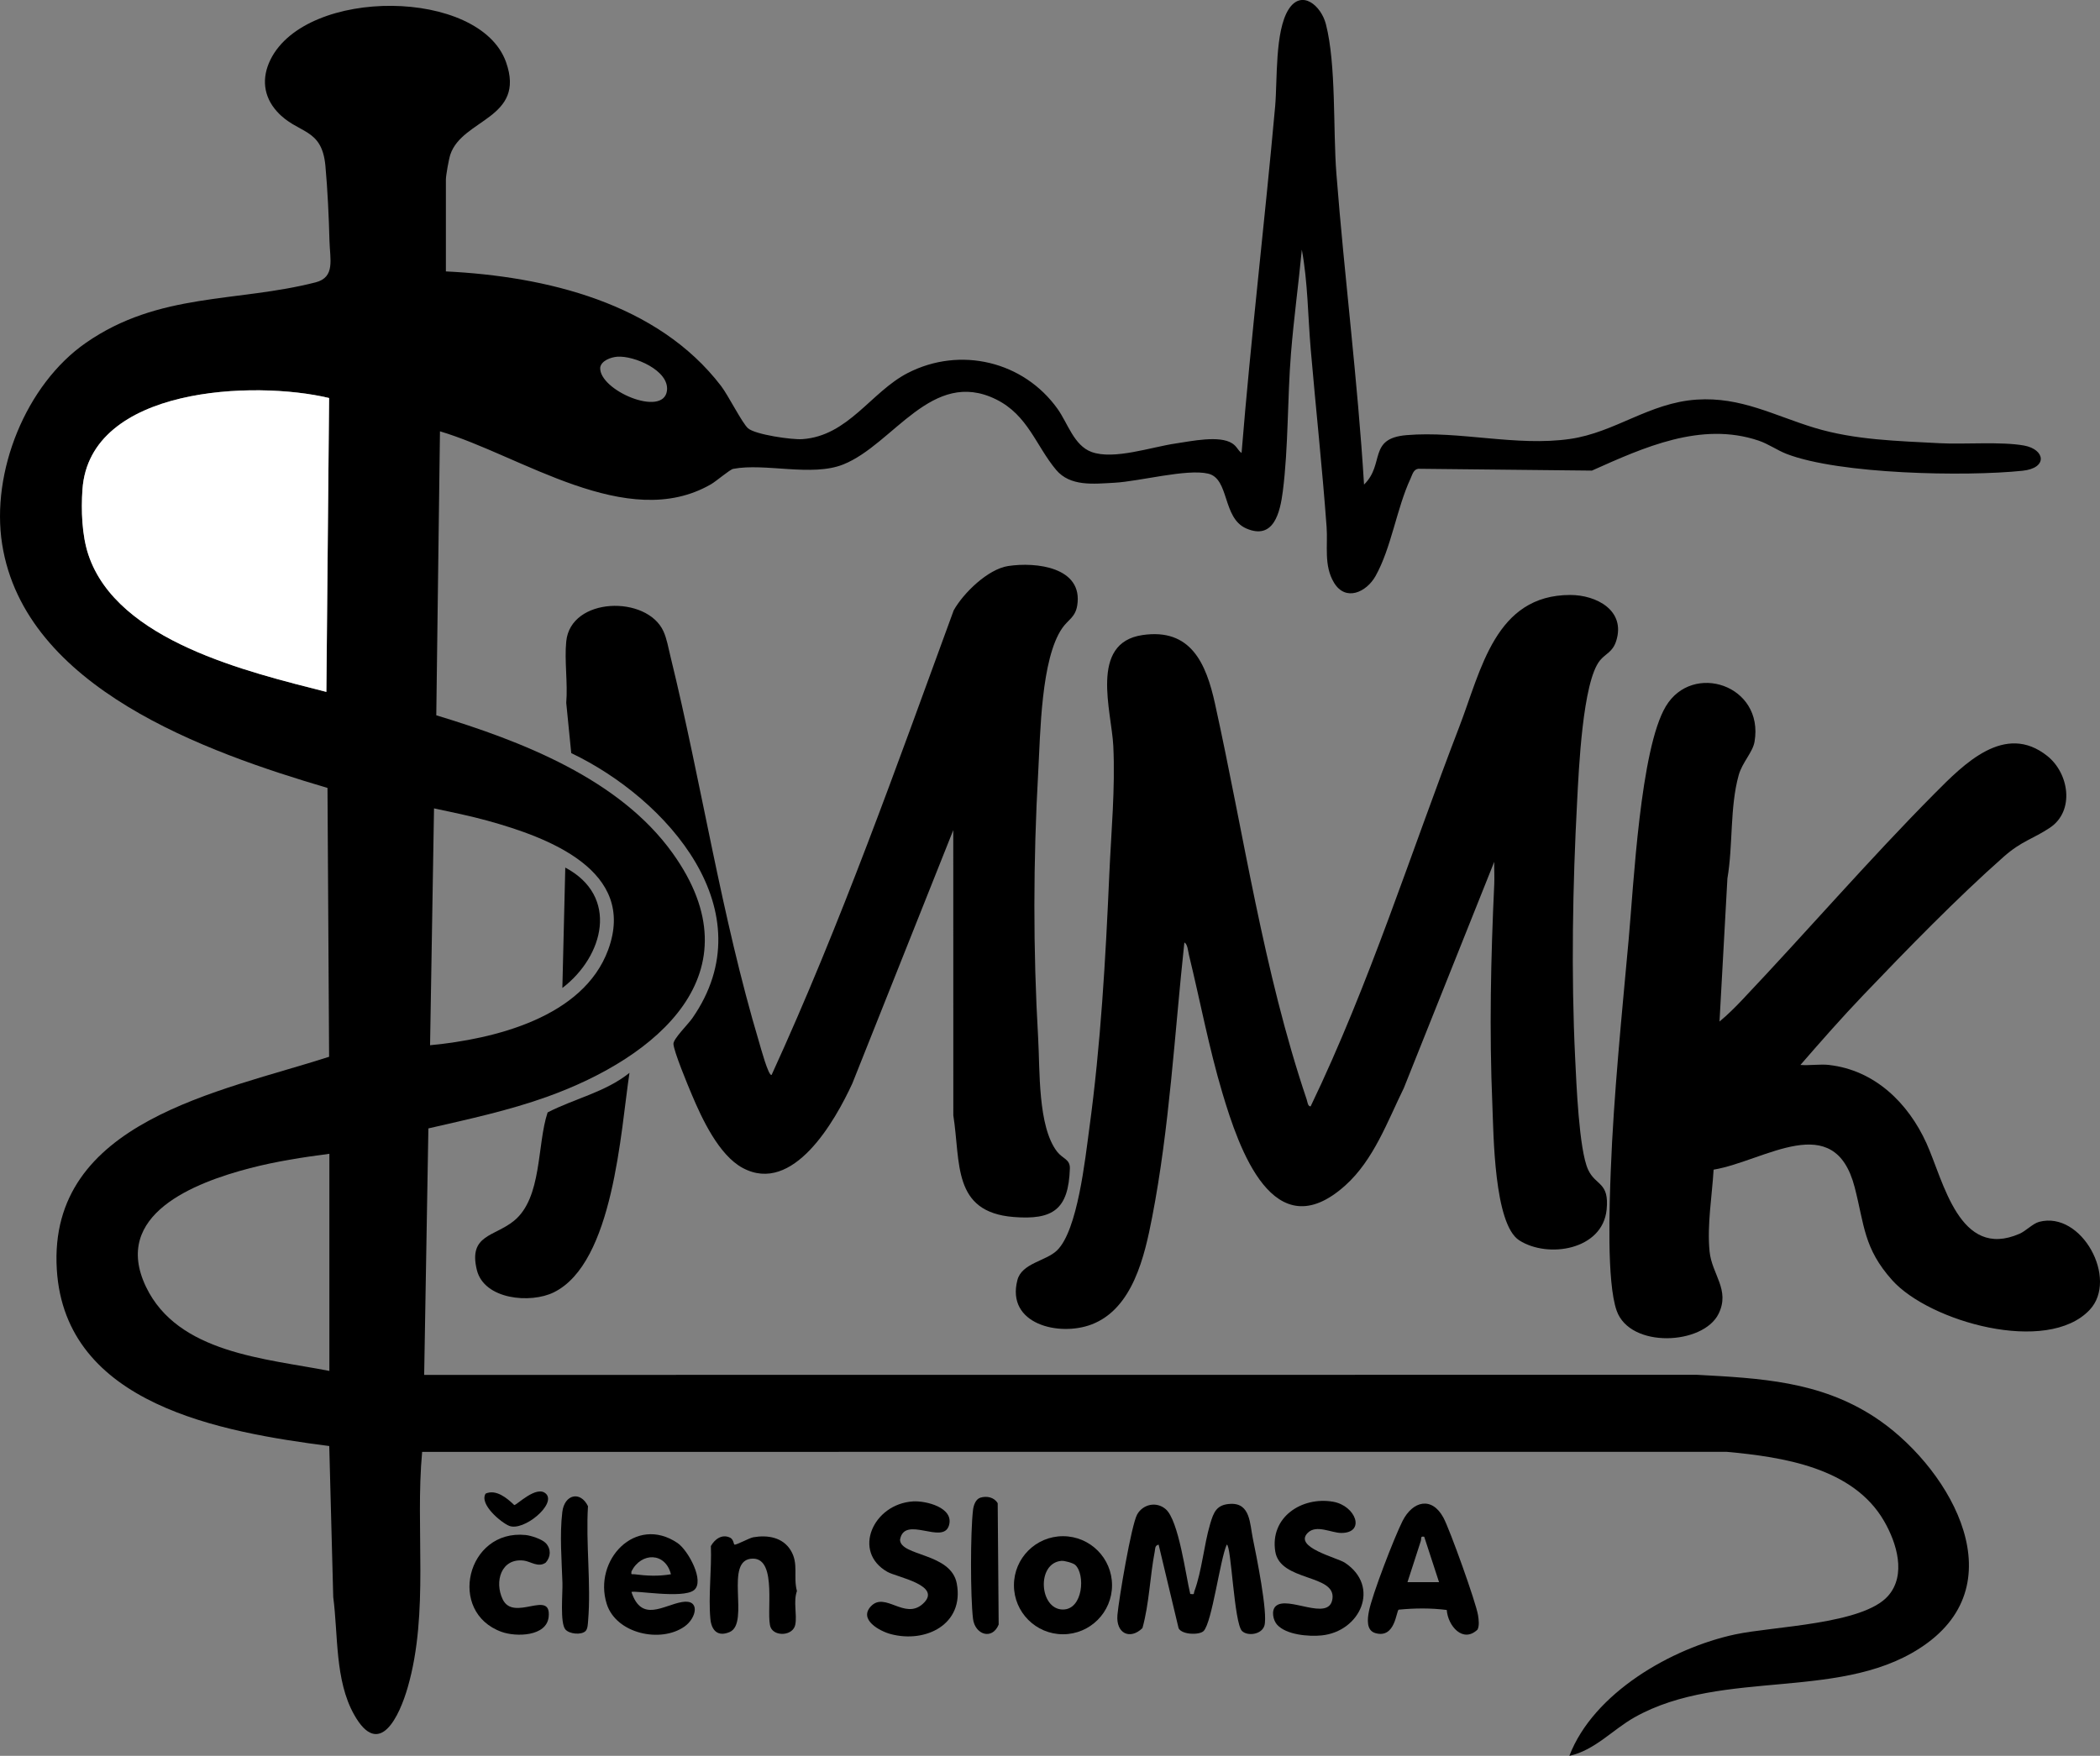
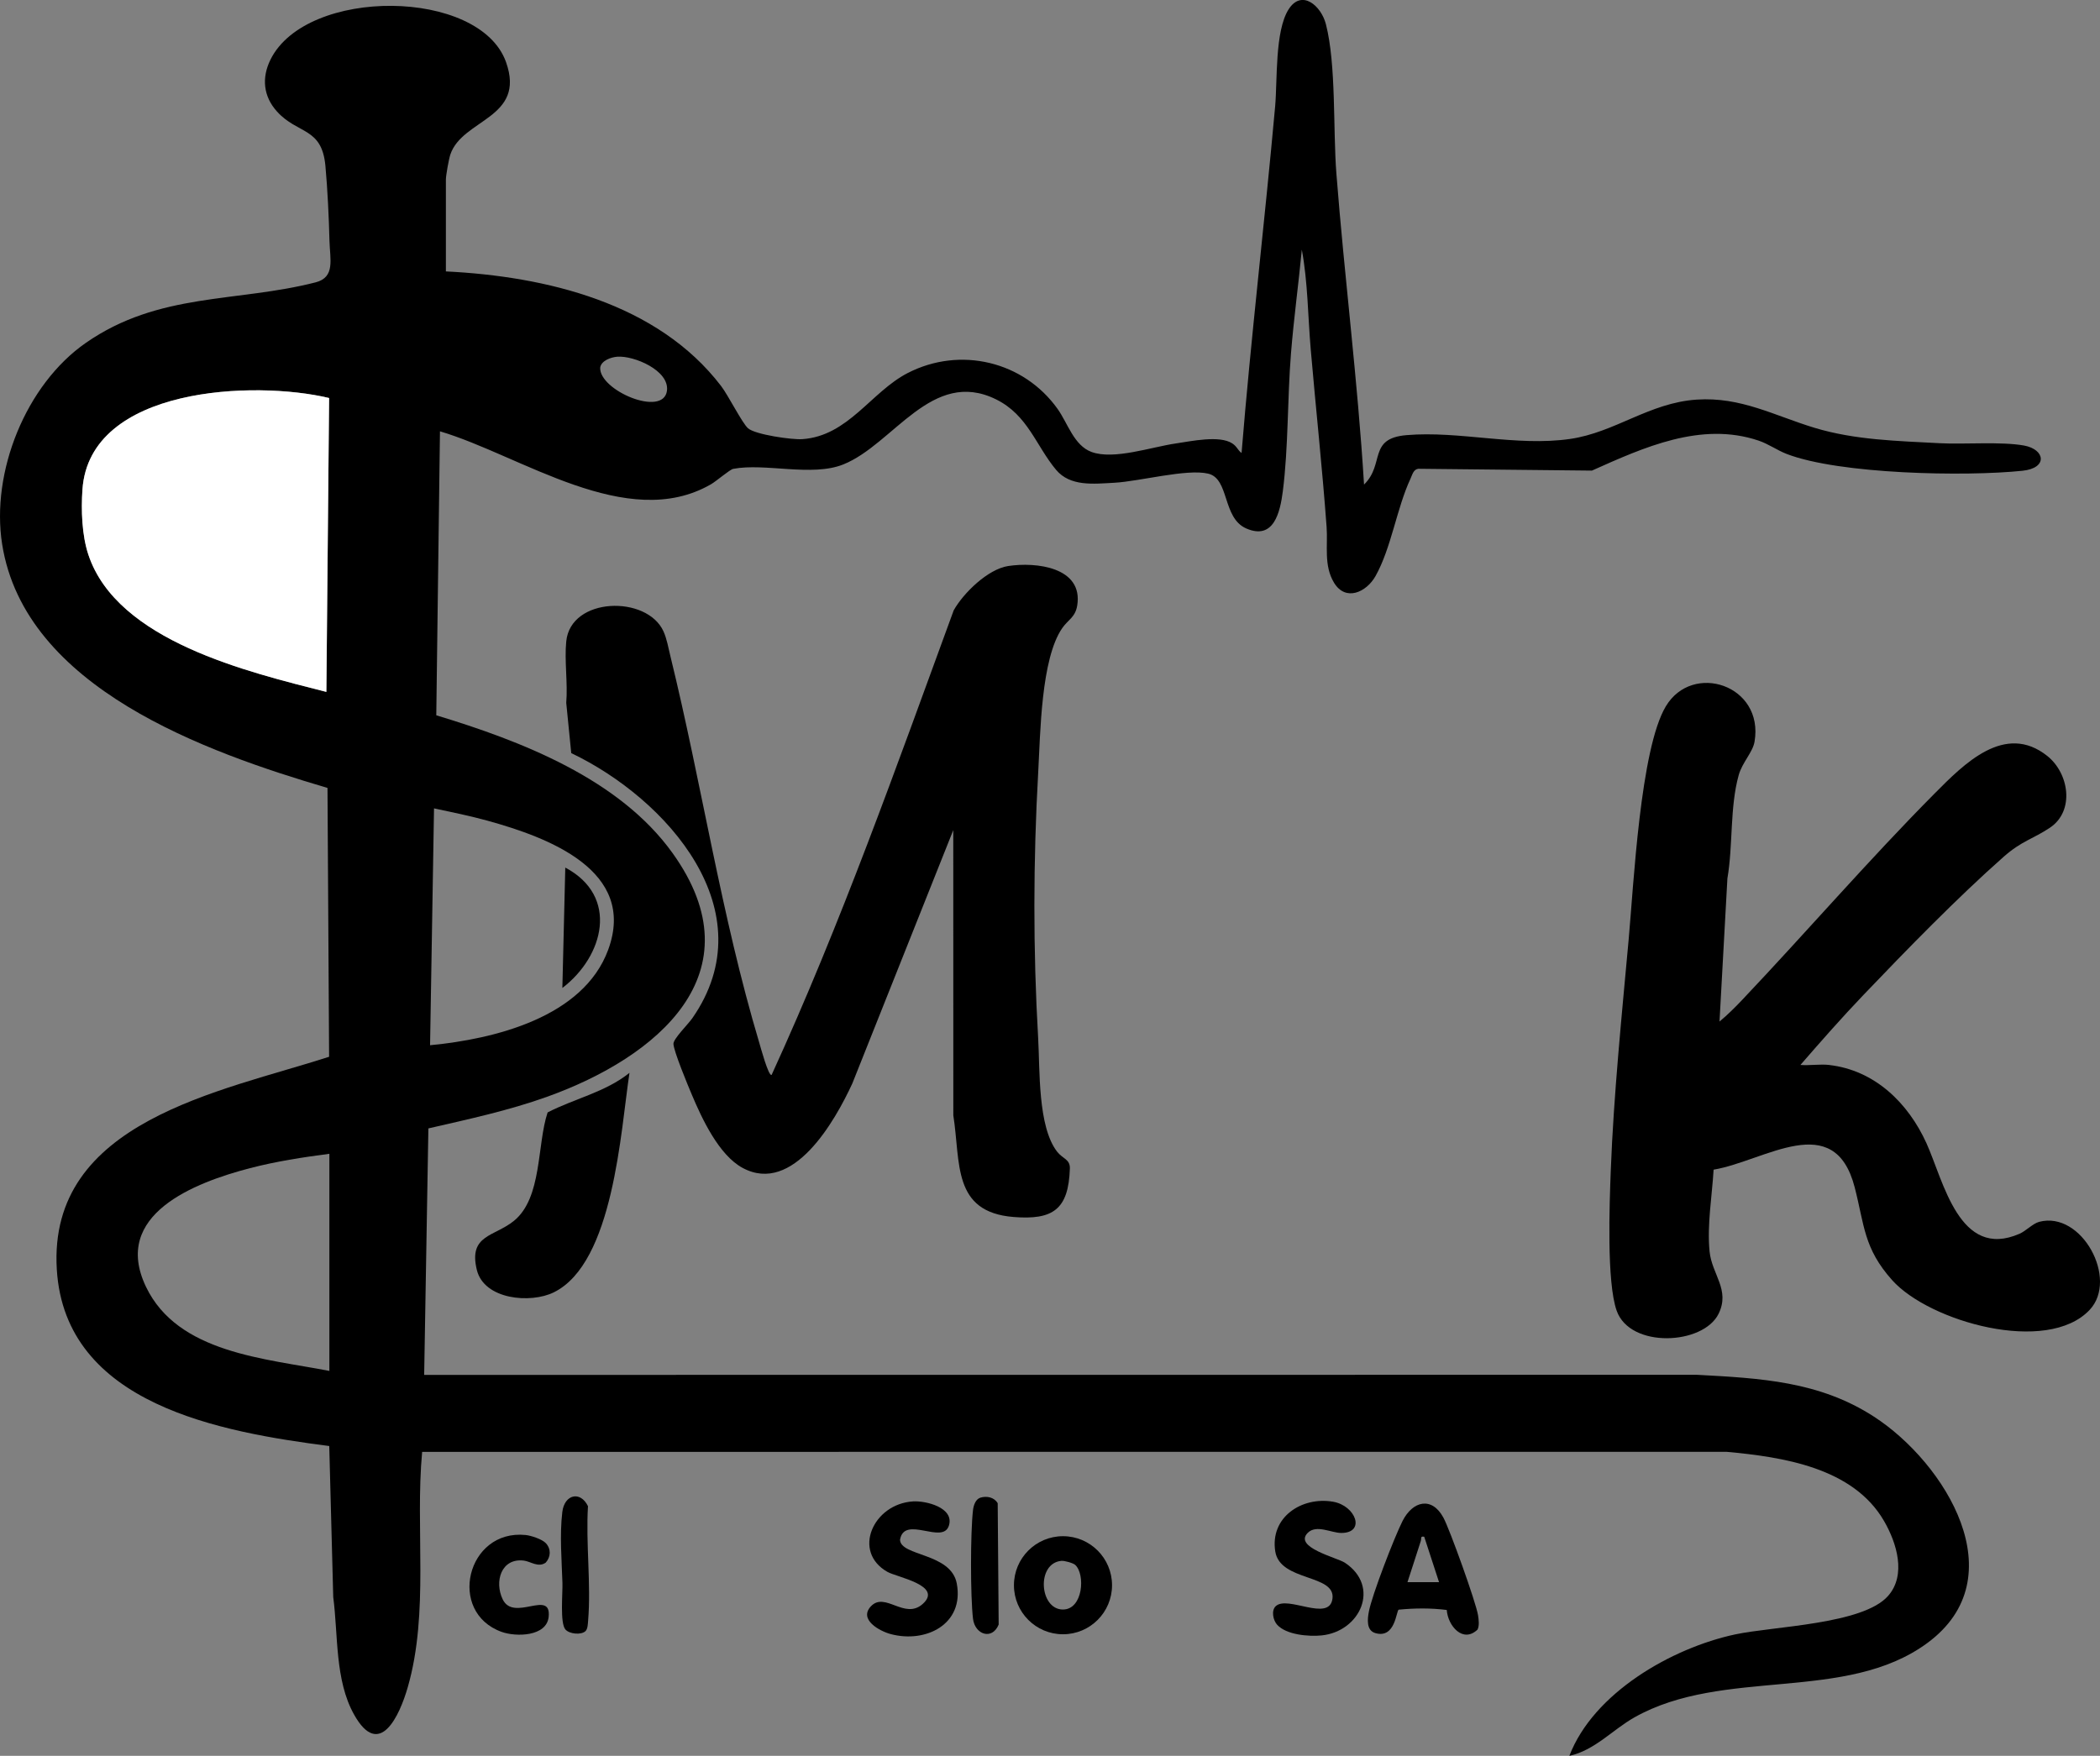
<svg xmlns="http://www.w3.org/2000/svg" id="Vrstva_2" viewBox="0 0 797.67 667.11">
  <rect x="0" y="0" width="797.67" height="667.11" fill="#808080" stroke="none" />
  <defs>
    <style>.cls-1{fill:#fff;}</style>
  </defs>
  <g id="Vrstva_1-2">
    <path d="M169.36,103.12c37.98,1.87,80.38,11.93,104.56,43.56,2.68,3.5,8.02,14.12,10.21,16.04,2.75,2.41,16.67,4.4,20.59,4.13,17.51-1.18,26.14-17.97,40.1-25.14,19.93-10.23,44.01-4.44,56.9,13.66,3.89,5.45,6.2,13.89,12.9,16.35,8.46,3.11,22.77-1.9,31.98-3.23,5.8-.84,16.65-3.22,21.5,0,1.86,1.24,2.02,2.56,3.5,3.62,3.57-43.93,8.79-87.74,12.75-131.63.89-9.9-.15-28.6,5.1-36.9,4.93-7.8,12.36-1.49,14.19,5.63,3.96,15.46,2.67,39.97,3.98,56.77,3.07,39.39,8.1,78.67,10.5,118.13,7.98-7.78,1.41-17.52,16.09-18.78,20.14-1.73,41.76,4.41,62.19,1.44,17.09-2.48,30-13.72,48.06-14.94,16.82-1.13,29.5,6.09,44.83,10.73s31.52,4.97,47.42,5.83c9.33.51,23.42-.69,32.11.89,8.02,1.46,9.13,8.56-.57,9.58-21.65,2.27-69.6,1.34-89.61-6.39-3.62-1.4-6.89-3.8-10.68-5.07-21.81-7.34-43.59,2.6-63.28,11.4l-65.94-.69c-1.87.22-2.28,2.26-2.98,3.77-5.24,11.24-7.26,26.25-13.27,36.98-3.45,6.15-11.35,9.82-15.77,2.54-3.97-6.56-2.3-14.16-2.82-21.18-1.65-22.52-4.09-44.99-6.03-67.47-1.08-12.59-1.09-25.54-3.38-37.88-1.26,13.1-3.06,26.26-4.12,39.39-1.37,17-.97,35.76-3.1,52.4-1.03,8.05-3.47,18.69-13.92,14.11-9.11-4-6.3-18.88-14.43-20.81s-26.1,2.95-35.65,3.46c-7.86.42-16.75,1.52-22.14-4.93-7.65-9.16-10.69-20.77-22.76-26.74-24.39-12.06-38.98,17.07-58.05,24.71-11.94,4.79-29.71-.64-41.82,1.68-1.26.24-6.42,4.69-8.41,5.84-31.88,18.44-72.33-11.05-102.97-20.1l-1.4,107.89c32.17,9.76,69.49,24.08,89.76,52.37,32.79,45.76-6.19,77.64-47.47,92.5-14.72,5.3-30.07,8.59-45.29,12.09l-1.6,93.65,483.41-.04c24.14,1.31,46.53,2.43,67.32,15.93,27.03,17.54,54.07,61.06,20.25,85.97-31.01,22.84-77.31,9.12-111.25,28.25-8.29,4.67-15.04,12.5-24.74,14.63,9.16-23.93,38.87-40.98,62.97-46.14,14.56-3.12,48.56-3.76,58.11-14.64,7.01-7.99,3.26-20.12-1.52-28.4-11.75-20.37-38.52-24.38-59.91-26.34l-495.41.03c-2.7,29.23,2.73,60.93-5.46,89.41-3.12,10.86-10.78,27.65-20.42,10.35-7.3-13.08-5.99-30.15-7.89-44.61l-1.51-57.37c-40.87-5.3-100.37-15.58-103.49-67.13-3.42-56.43,62.5-67.52,103.43-80.76l-.61-102.15c-46.04-13.58-114.93-37.87-123.58-92.58-4.33-27.41,8.98-60.67,31.81-76.53,27.76-19.29,57.23-15.28,87.27-22.98,7.55-1.94,5.42-8.83,5.25-15.81-.21-8.72-.74-19.78-1.54-28.46-1.36-14.75-10.49-11.9-18.38-20.62-5.21-5.75-5.91-12.82-2.47-19.76,13.7-27.6,79.51-27.14,89.47,1.01,7.59,21.45-16.57,21.48-21.16,35.06-.58,1.72-1.7,7.95-1.7,9.55v34.88ZM234.45,135.53c-2.34.18-6.07,1.46-6.47,4.14-.44,8.67,24.05,19.03,25.36,8.76.98-7.7-12.58-13.39-18.89-12.9ZM125.01,151.22c-28.25-6.78-90.97-4.34-93.69,34.74-.54,7.79-.22,17.41,2.25,24.81,11,32.9,60.75,44.53,90.4,52.11l1.04-111.66ZM163.36,397.12c24.33-2.32,58.18-10.54,67.64-36.23,11.13-30.23-23.05-42.77-45.73-49.05-6.72-1.86-13.59-3.25-20.41-4.71l-1.5,90ZM125.11,438.37c-10.12,1.32-20.28,2.89-30.16,5.46-20.94,5.46-52.66,17.58-39.5,45.07,12.1,25.27,45.36,27.22,69.66,31.97v-82.5Z" />
-     <path d="M567.6,327.38l-34.36,86c-6.24,12.73-11.45,27.32-22.24,37.01-27.3,24.54-40.4-14.06-46.68-35.11-5.14-17.23-8.46-35.06-12.72-52.53-.3-1.22-.53-4.23-1.73-4.63-3.72,34.61-5.62,70.21-12.24,104.38-2.85,14.69-7.32,34.75-23.03,40.72-12.24,4.66-32.54-.05-28.14-16.89,1.69-6.44,10.78-7.16,15.02-11.23,7.88-7.57,10.74-35.02,12.27-46.23,4.37-32.04,6.19-64.36,7.61-96.64.71-16.08,2.3-32.6,1.52-48.79-.64-13.24-9.23-39.14,11.04-42.15,18.43-2.74,24.22,10.79,27.58,26.03,11.06,50.15,18.35,101.56,34.84,150.42.28.83.43,2.72,1.5,2.6,22.41-46.59,37.91-96.01,56.45-144.18,8.36-21.72,13.65-50.12,42.18-50.11,9.87,0,21.12,5.85,17.43,17.47-1.36,4.27-3.97,4.74-6.14,7.37-6.67,8.08-8.08,41.94-8.7,53.55-1.7,31.77-2.3,65.78-.75,97.56.46,9.39,1.45,34.81,4.9,42.35,2.88,6.31,8.13,4.6,7.05,15.28-1.55,15.28-22.3,18.62-33.2,11.61-9.61-6.19-9.73-40.54-10.19-51.31-1.2-28.11-.6-55.93.71-83.98.13-2.86-.07-5.76,0-8.61Z" />
    <path d="M694.73,404.62c17.41,1.96,30.12,14.5,37.02,29.73,6.54,14.44,12.46,44.4,35.36,34.4,2.45-1.07,5.04-3.89,7.47-4.53,16.15-4.26,30.17,21.72,19.18,33.43-16.17,17.22-60.97,4.48-75.04-11.27-10.83-12.12-10.51-20.83-14.23-35.27-7.73-29.93-34.09-9.99-53.59-6.71-.59,10.04-2.53,21.04-1.53,31.08.87,8.74,7.9,14.56,3.42,23.68-5.83,11.87-33.58,13.26-38.7-1.15-3.87-10.88-2.73-40.66-2.25-53.31,1.08-28.49,4.2-59.18,6.79-87.71,1.89-20.77,4.42-72.41,14.12-88.63,10.15-16.97,37.36-8.09,33.7,13.45-.69,4.04-4.67,7.84-6.03,12.72-3.4,12.23-2.11,26.67-4.28,39.22l-3,54.37c3.05-2.51,5.91-5.37,8.63-8.24,24.47-25.84,48.05-53.18,73.09-78.41,11.13-11.21,26.67-27.08,42.79-14.25,8.27,6.58,10.51,20.9.98,27.27-6.38,4.26-10.73,5-17.51,10.99-17.53,15.47-37,35.47-53.26,52.49-8.24,8.62-16.17,17.64-23.98,26.64,3.49.28,7.46-.38,10.88,0Z" />
    <path d="M362.1,315.38l-38.35,96.27c-6.56,14.24-22.47,42.39-41.64,32.1-9.05-4.86-15.49-18.74-19.35-27.9-1.5-3.55-6.8-16.3-6.96-19.23-.1-1.88,5.62-7.52,7.17-9.76,28.33-40.72-9.64-83.38-45.99-100.73l-1.9-19.1c.63-7.49-.73-15.97,0-23.32,1.67-16.97,30.65-17.65,36.93-3.85,1.28,2.82,1.88,6.34,2.62,9.38,11.98,48.86,19.24,98.3,33.78,146.97.34,1.13,3.55,13.04,4.69,12.17,26.32-57.47,47.42-117.13,69.15-176.48,3.69-6.6,12.99-15.65,20.66-16.84,10.55-1.63,28.64.4,26.26,15.02-.73,4.48-3.52,5.42-5.69,8.56-8.08,11.72-8.29,39.92-9.12,54.63-1.91,33.8-1.97,67.58-.02,101.25.69,11.82-.21,33.5,7.2,43.05,2.11,2.72,4.96,2.83,4.84,6.4-.51,15.58-6.42,19.61-21.39,18.41-23.36-1.88-20.06-20.65-22.88-38.62l-.02-108.36Z" />
    <path d="M239.1,407.62c-3.35,22.04-6.02,72.17-28.73,83.38-8.85,4.37-26.49,2.79-29.25-8.52-3.26-13.39,6.65-12.58,14.09-18.63,10.79-8.77,8.7-28.96,12.8-41.2,10.24-5.27,21.97-7.71,31.08-15.03Z" />
-     <path d="M471.78,619.69c-3.06-3.03-4.1-32.88-5.8-32.83-2.54,5.54-5.59,29.6-8.8,32.83-1.55,1.56-8.12,1.49-9.49-1.03l-7.59-31.79c-1.49.31-1.27,1.54-1.48,2.63-1.83,9.48-2.06,19.67-4.67,29.08-4.69,4.57-10.11,2.08-9.5-5,.51-5.84,5.3-34.37,7.52-38.23s7.27-4.96,10.77-2c5.01,4.24,7.67,25.36,9.37,32.26,1.84.23,1.19-.01,1.57-1.05,2.87-7.78,3.61-17.5,5.98-25.52,1.33-4.5,2.43-7.5,7.93-7.67,7.36-.22,7.15,7.63,8.28,13.1,1.27,6.15,5.82,28.52,4.4,33.18-1.05,3.44-6.45,4.05-8.48,2.04Z" />
    <path d="M549.54,611.69c-6.17-.77-12.04-.71-18.23-.12-.99.25-1.21,11.16-8.91,8.9-3.51-1.03-2.96-5.41-2.45-8.14,1.17-6.28,9.72-28.35,12.8-34.45,3.83-7.59,11.09-9.44,15.51-1.29,2.44,4.49,12.39,32.25,13.16,37.08.26,1.63.56,3.97-.18,5.46-5.57,5.33-11.28-1.44-11.7-7.44ZM534.61,601.12h12l-5.63-17.25c-1.61-.32-.98.67-1.31,1.65-1.73,5.18-3.31,10.44-5.05,15.6Z" />
    <path d="M330.8,610.31c5.37-5.74,12.82,5.27,19.7-.92,7.81-7.03-9.77-10.12-13.39-12.16-13.58-7.66-5.45-25.88,9.73-26.79,4.84-.29,15.65,2.33,13.61,9.14-2.25,7.51-16.97-4.1-18.58,5.43.18,6.34,19.38,4.91,21.56,16.65,2.88,15.5-11.86,22.77-25.17,19.17-4.15-1.12-12.18-5.48-7.46-10.53Z" />
    <path d="M484.53,610.3c4.42-4.38,20.33,6.13,21.59-2.85,1.33-9.45-19.9-6.47-21.72-18-2.06-13.04,10.1-20.91,21.9-18.9,8.72,1.49,12.54,11.87,3.18,11.88-3.77,0-9.46-3.32-12.74-.04-5.51,5.52,11.18,9.41,14.11,11.35,13.62,9.03,5.88,26.15-8.88,27.62-4.82.48-13.42-.19-16.89-4.1-1.51-1.7-2.24-5.3-.55-6.97Z" />
-     <path d="M239.86,604.88c3.85,11.65,12.06,5.03,19.17,3.8s5.56,6.05,1.02,9.27c-9.06,6.45-26.02,2.77-29.59-8.56-5.23-16.63,10.96-33.92,26.89-23.14,4.04,2.74,10.53,14.65,6.2,17.95s-22.81-.11-23.7.68ZM254.85,598.12c-2.1-8.39-11.24-8.46-14.99-1.11-.2,1.54.07.97,1.11,1.11,4.75.62,9.16.81,13.88,0Z" />
    <path d="M422.4,602.29c0,10.29-8.34,18.63-18.63,18.63s-18.63-8.34-18.63-18.63,8.34-18.63,18.63-18.63,18.63,8.34,18.63,18.63ZM408.42,594.57c-.78-.72-4.08-1.65-5.25-1.54-9.6.86-8.38,18.48.57,18.49,7.66,0,8.58-13.35,4.68-16.95Z" />
-     <path d="M278.93,586.83c.55.39,5.58-2.49,7.23-2.77,5.43-.93,11.13,0,14.18,4.96,3.13,5.1.89,9.98,2.37,15.48-1.44,4,.1,8.9-.62,12.73-.81,4.31-7.77,4.68-9.34,1.13-2.02-4.58,2.77-26.2-6.76-26.18-11.34.02-.94,24.45-8.82,27.88-4.51,1.96-6.94-.62-7.34-5.02-.8-8.7.53-18.78.19-27.63,1.48-2.66,4.3-4.71,7.37-3.16,1.18.6,1.32,2.43,1.55,2.59Z" />
    <path d="M207.37,586.35c1.98,2.18,1.88,5.15-.07,7.34-2.84,2.04-5.72-.46-8.39-.77-8.56-.99-11.21,8-7.96,14.74,4.2,8.7,18.49-3.97,17.46,6.6-.74,7.58-12.4,7.71-17.83,5.77-20.85-7.45-13.29-39.09,9.07-36.82,2.09.21,6.33,1.61,7.72,3.14Z" />
    <path d="M222.43,619.69c-1.6,1.59-6.14,1.18-7.67-.6-2.09-2.43-1-13.7-1.12-17.63-.27-8.77-1.1-18.14-.05-26.99.79-6.69,6.86-8.17,9.75-2.21-.87,14.08,1.22,29.61.05,43.51-.1,1.16-.13,3.09-.96,3.91Z" />
    <path d="M372.38,569.02c2.46-.75,5.27-.16,6.59,2.12l.37,46.09c-2.49,6.06-9.03,3.81-9.75-2.21-1.01-8.54-1-32.72,0-41.28.2-1.71.95-4.15,2.79-4.71Z" />
-     <path d="M207.42,567.56c3.97,3.99-8.58,14.39-14.03,12.16-3.07-1.26-11.43-8.2-8.93-12.24,3.94-1.76,8.13,1.68,10.87,4.35.87.15,8.57-7.8,12.09-4.26Z" />
    <path class="cls-1" d="M125.01,151.22l-1.04,111.66c-29.65-7.57-79.4-19.2-90.4-52.11-2.48-7.41-2.8-17.02-2.25-24.81,2.72-39.08,65.44-41.52,93.69-34.74Z" />
    <path d="M213.61,375.37l1.11-45.74c20.52,10.88,14.7,33.66-1.11,45.74Z" />
  </g>
</svg>